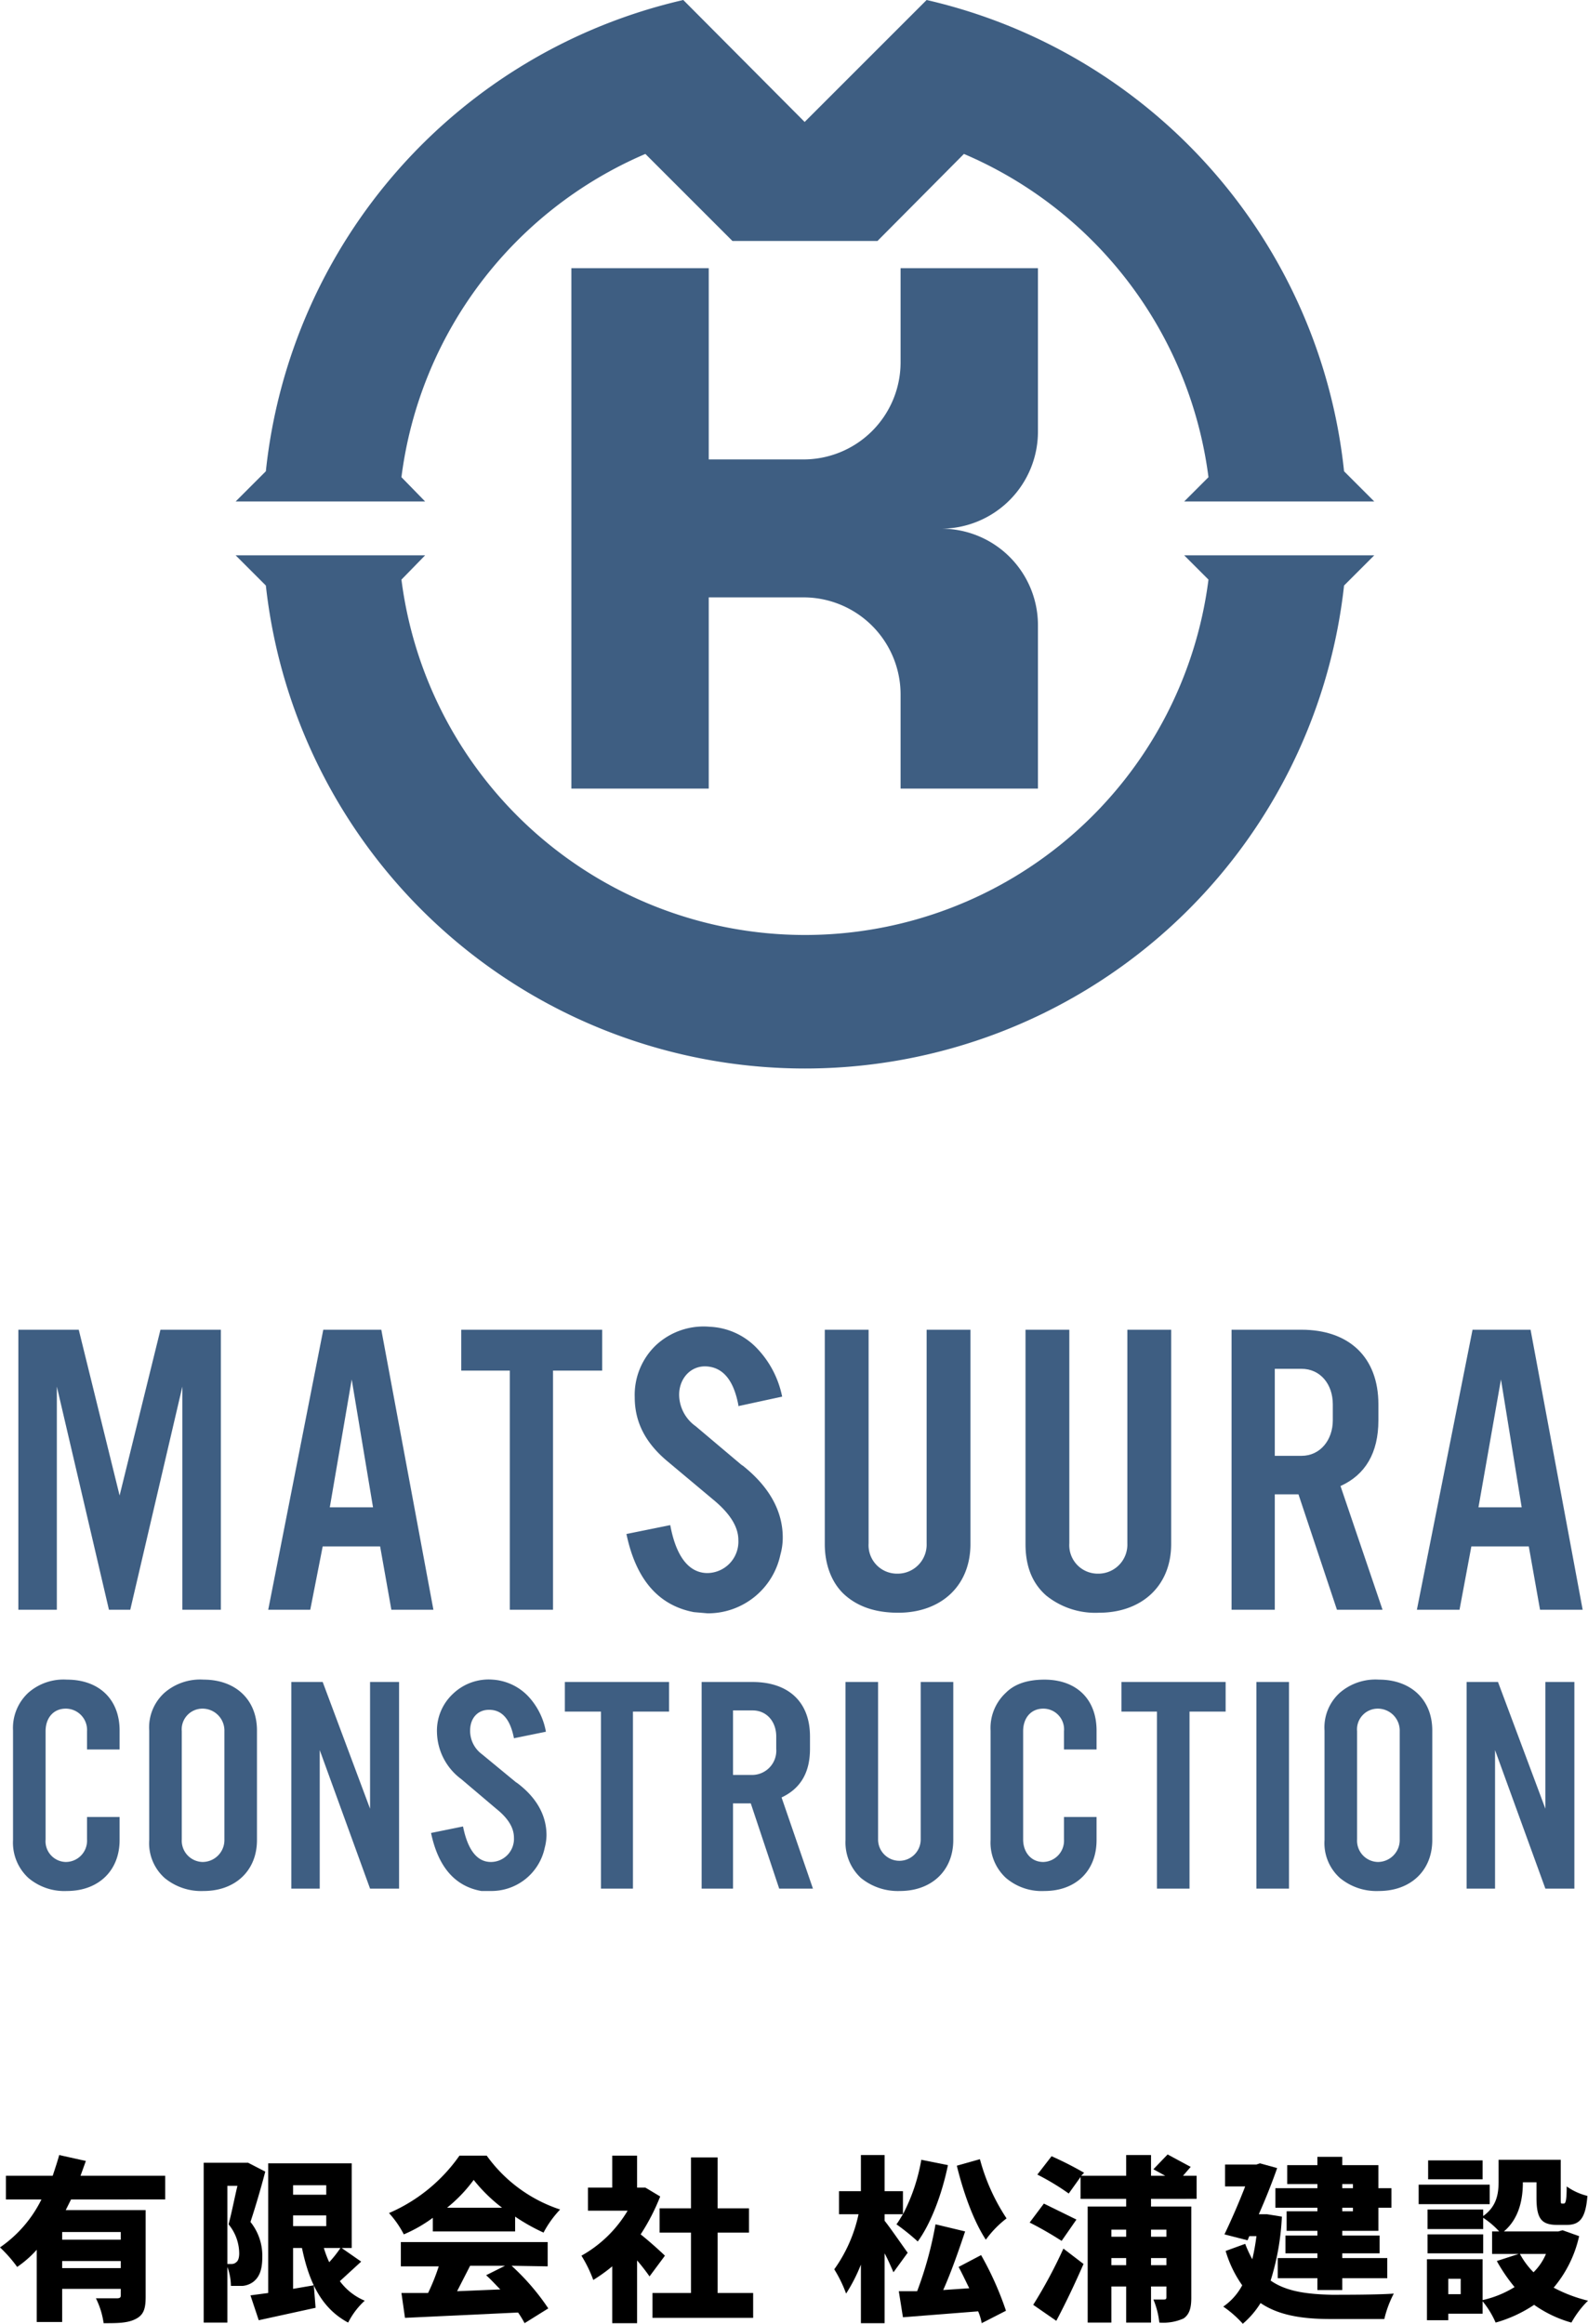
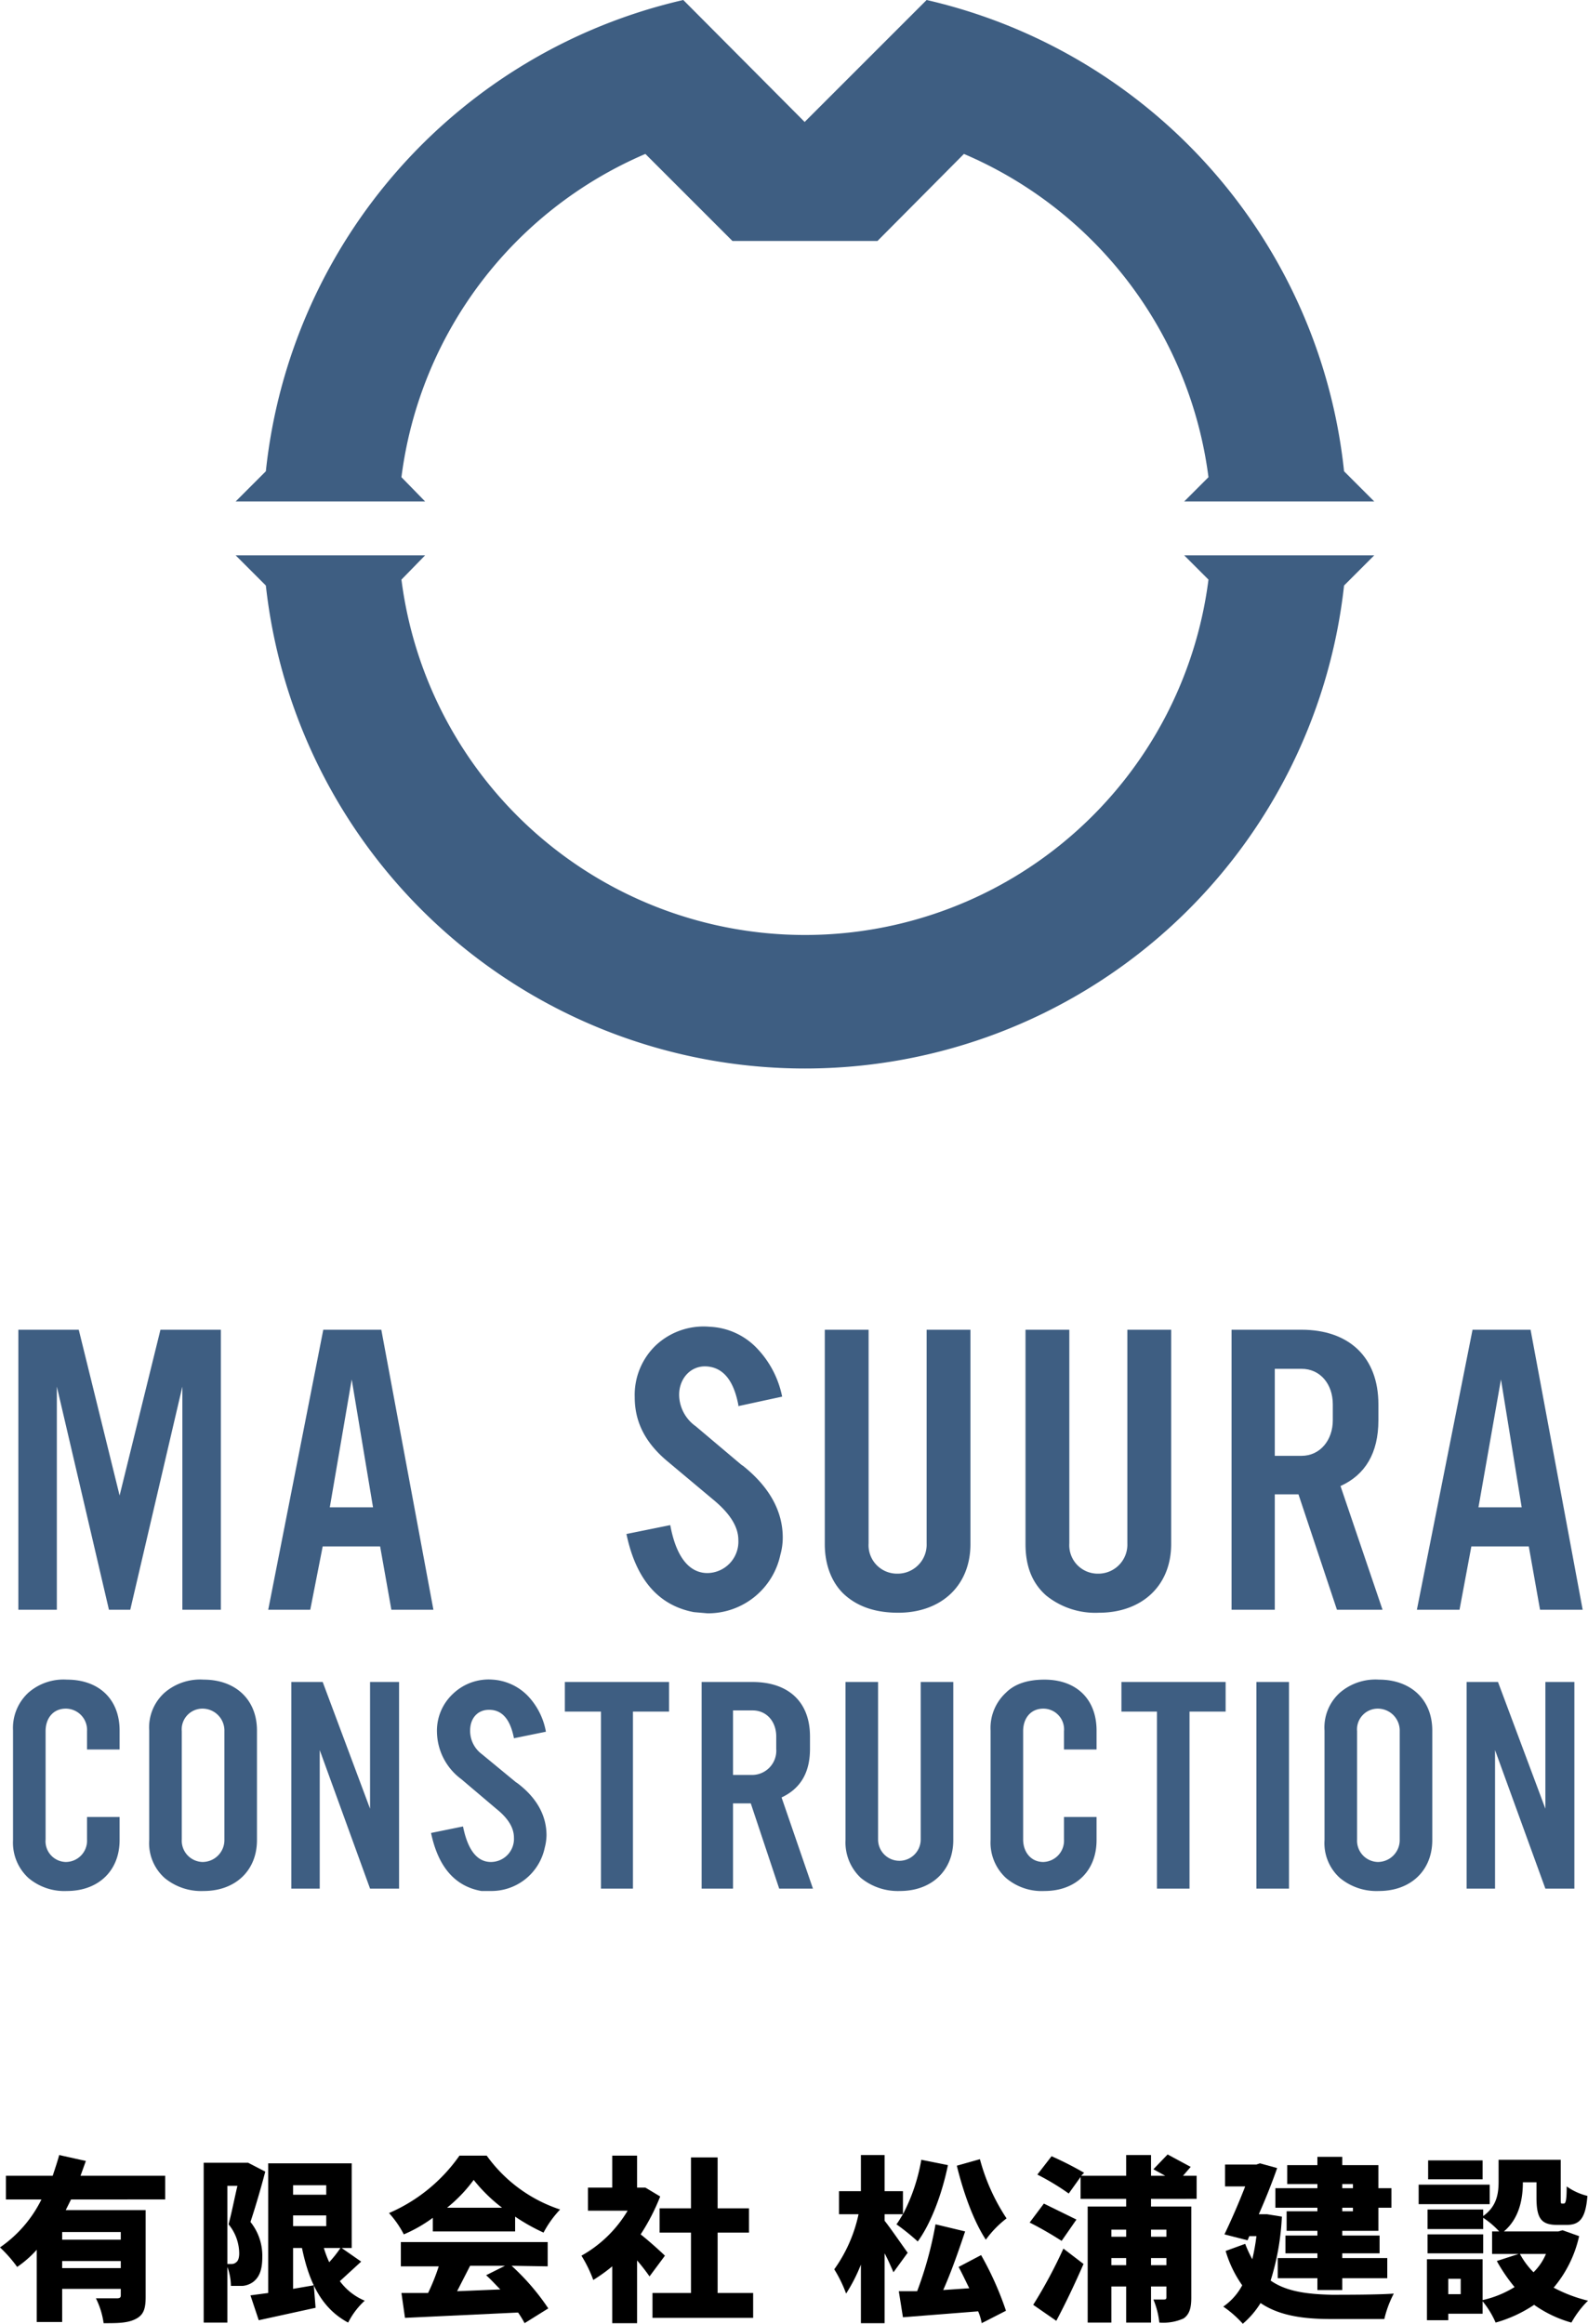
<svg xmlns="http://www.w3.org/2000/svg" viewBox="0 0 268.2 392.5">
  <defs>
    <style>
      .b2bb8555-94a3-4745-9a10-9c135b9bba70, .bf4d5265-8441-45f8-bbc4-0c26b6185c86 {
        fill: #3e5e82;
      }

      .bf4d5265-8441-45f8-bbc4-0c26b6185c86 {
        fill-rule: evenodd;
      }
    </style>
  </defs>
  <g id="b8cbc88c-5bd8-4ba9-80da-f2361b5b1c15" data-name="レイヤー 2">
    <g id="e78721a5-78ef-4aa5-b632-6e7012834425" data-name="レイヤー 1">
      <g>
        <path class="b2bb8555-94a3-4745-9a10-9c135b9bba70" d="M37.3,271.9H30.8V234.2L22,271.9H18.4L9.6,234.2v37.7H3.1V224.6H13.3l6.9,28,6.9-28H37.3Z" />
        <path class="b2bb8555-94a3-4745-9a10-9c135b9bba70" d="M73.2,271.9H66.1l-1.9-10.7H54.5l-2.1,10.7H45.3l9.3-47.3h9.8ZM63,254.6,59.4,233l-3.7,21.6Z" />
-         <path class="b2bb8555-94a3-4745-9a10-9c135b9bba70" d="M101.7,231.5H93.4v40.4H86.1V231.5H77.9v-6.9h23.8Z" />
        <path class="b2bb8555-94a3-4745-9a10-9c135b9bba70" d="M132.2,259.7a10.6,10.6,0,0,1-.4,2.9,12.5,12.5,0,0,1-12.3,9.9l-2.3-.2q-9-1.7-11.4-13.2h0l7.4-1.5h0c1,5.4,3.2,8.1,6.3,8.1a5.3,5.3,0,0,0,5.2-5.6c0-2.2-1.4-4.4-4-6.6l-8-6.7c-3.7-3.1-5.5-6.6-5.5-10.8a11.6,11.6,0,0,1,3.6-8.8,11.8,11.8,0,0,1,9.1-3.1,11.7,11.7,0,0,1,8.1,3.8,16.5,16.5,0,0,1,4.1,8h0l-7.4,1.6v-.2c-.8-4.2-2.6-6.3-5.3-6.5s-4.7,2-4.7,4.8a6.6,6.6,0,0,0,2.8,5.3l7.7,6.5.3.2C130,251.2,132.2,255.3,132.2,259.7Z" />
        <path class="b2bb8555-94a3-4745-9a10-9c135b9bba70" d="M163.9,260.8c0,7.1-5,11.6-12.2,11.6-3.8,0-6.7-1-8.9-2.9s-3.5-5-3.5-8.7V224.6h7.4v36.1a4.8,4.8,0,0,0,4.8,5.1,4.9,4.9,0,0,0,5-5.1V224.6h7.4Z" />
        <path class="b2bb8555-94a3-4745-9a10-9c135b9bba70" d="M197.8,260.8c0,7.1-5,11.6-12.2,11.6a13.2,13.2,0,0,1-8.9-2.9c-2.4-2.1-3.5-5-3.5-8.7V224.6h7.4v36.1a4.8,4.8,0,0,0,4.8,5.1,4.9,4.9,0,0,0,5-5.1V224.6h7.4Z" />
        <path class="b2bb8555-94a3-4745-9a10-9c135b9bba70" d="M233.5,271.9h-7.7l-6.5-19.5h-4v19.5H208V224.6h11.8c8,0,13,4.6,13,12.6v2.7c0,5.5-2.2,9.2-6.4,11.1Zm-8.4-34.7c0-3.4-2.1-6-5.3-6h-4.5v14.7h4.5c3.2,0,5.3-2.7,5.3-6Z" />
        <path class="b2bb8555-94a3-4745-9a10-9c135b9bba70" d="M267.3,271.9h-7.2l-1.9-10.7h-9.7l-2,10.7h-7.2l9.4-47.3h9.8ZM257,254.6,253.5,233l-3.8,21.6Z" />
        <path class="b2bb8555-94a3-4745-9a10-9c135b9bba70" d="M20.2,310.8c0,5.2-3.6,8.6-8.9,8.6a9.4,9.4,0,0,1-6.5-2.2,8.1,8.1,0,0,1-2.6-6.4V292.3a8.1,8.1,0,0,1,2.6-6.4,9,9,0,0,1,6.5-2.2c5.4,0,8.9,3.3,8.9,8.6v3.2H14.7v-3.1a3.6,3.6,0,0,0-3.6-3.8c-2.1,0-3.4,1.6-3.4,3.8v18.3a3.5,3.5,0,0,0,3.4,3.8,3.6,3.6,0,0,0,3.6-3.8v-3.8h5.5Z" />
        <path class="b2bb8555-94a3-4745-9a10-9c135b9bba70" d="M43.4,310.8c0,5.2-3.7,8.6-9,8.6a9.7,9.7,0,0,1-6.6-2.2,7.9,7.9,0,0,1-2.6-6.4V292.3a7.9,7.9,0,0,1,2.6-6.4,9.2,9.2,0,0,1,6.6-2.2c5.3,0,9,3.3,9,8.6Zm-5.5-18.4a3.7,3.7,0,0,0-3.7-3.8,3.5,3.5,0,0,0-3.5,3.8v18.3a3.6,3.6,0,0,0,3.5,3.8,3.7,3.7,0,0,0,3.7-3.8Z" />
        <path class="b2bb8555-94a3-4745-9a10-9c135b9bba70" d="M67.4,319H62.5L54,295.6V319H49.2V284.1h5.3l8,21.4V284.1h4.9Z" />
        <path class="b2bb8555-94a3-4745-9a10-9c135b9bba70" d="M92.3,310a8.8,8.8,0,0,1-.3,2.1,9.2,9.2,0,0,1-9,7.3H81.3c-4.5-.8-7.3-4.1-8.5-9.8h0l5.4-1.1h0c.8,4,2.4,6,4.7,6a3.9,3.9,0,0,0,3.9-4.1c0-1.7-1-3.3-3-4.9l-5.9-5a10.1,10.1,0,0,1-4.1-7.9,8.5,8.5,0,0,1,2.7-6.5,8.7,8.7,0,0,1,6.7-2.4,9.1,9.1,0,0,1,6,2.8,11.8,11.8,0,0,1,3,6h0l-5.4,1.1h0c-.6-3.1-1.9-4.7-4-4.8s-3.4,1.4-3.4,3.5a4.9,4.9,0,0,0,2,4l5.7,4.7.3.2C90.7,303.7,92.3,306.7,92.3,310Z" />
        <path class="b2bb8555-94a3-4745-9a10-9c135b9bba70" d="M113,289.1h-6.1V319h-5.4V289.1H95.4v-5H113Z" />
        <path class="b2bb8555-94a3-4745-9a10-9c135b9bba70" d="M137.3,319h-5.7l-4.8-14.4h-3V319h-5.3V284.1h8.6c6,0,9.7,3.3,9.7,9.2v2.1c0,4-1.6,6.7-4.8,8.2Zm-6.2-25.7c0-2.5-1.6-4.4-4-4.4h-3.3v10.9h3.3a4.1,4.1,0,0,0,4-4.4Z" />
        <path class="b2bb8555-94a3-4745-9a10-9c135b9bba70" d="M161,310.8c0,5.2-3.7,8.6-9,8.6a9.9,9.9,0,0,1-6.6-2.2,8.2,8.2,0,0,1-2.6-6.4V284.1h5.5v26.6a3.6,3.6,0,1,0,7.2,0V284.1H161Z" />
        <path class="b2bb8555-94a3-4745-9a10-9c135b9bba70" d="M185.2,310.8c0,5.2-3.5,8.6-8.8,8.6a9.3,9.3,0,0,1-6.5-2.2,8.1,8.1,0,0,1-2.6-6.4V292.3a8.1,8.1,0,0,1,2.6-6.4c1.5-1.5,3.7-2.2,6.5-2.2,5.4,0,8.8,3.3,8.8,8.6v3.2h-5.5v-3.1a3.5,3.5,0,0,0-3.5-3.8c-2.1,0-3.4,1.6-3.4,3.8v18.3c0,2.1,1.3,3.8,3.4,3.8a3.6,3.6,0,0,0,3.5-3.8v-3.8h5.5Z" />
        <path class="b2bb8555-94a3-4745-9a10-9c135b9bba70" d="M207,289.1h-6.1V319h-5.5V289.1h-6v-5H207Z" />
        <path class="b2bb8555-94a3-4745-9a10-9c135b9bba70" d="M217.7,319h-5.5V284.1h5.5Z" />
        <path class="b2bb8555-94a3-4745-9a10-9c135b9bba70" d="M241.9,310.8c0,5.2-3.7,8.6-9,8.6a9.7,9.7,0,0,1-6.6-2.2,7.9,7.9,0,0,1-2.6-6.4V292.3a7.9,7.9,0,0,1,2.6-6.4,9.2,9.2,0,0,1,6.6-2.2c5.3,0,9,3.3,9,8.6Zm-5.5-18.4a3.7,3.7,0,0,0-3.7-3.8,3.5,3.5,0,0,0-3.5,3.8v18.3a3.6,3.6,0,0,0,3.5,3.8,3.7,3.7,0,0,0,3.7-3.8Z" />
        <path class="b2bb8555-94a3-4745-9a10-9c135b9bba70" d="M265.9,319H261l-8.5-23.4V319h-4.8V284.1H253l8,21.4V284.1h4.9Z" />
      </g>
      <g>
        <path d="M12,371.5l-.9,1.8H24.6v14.6c0,2-.3,3.1-1.7,3.8s-3,.7-5.4.7a13.6,13.6,0,0,0-1.3-4.2h3.5c.5,0,.7-.1.7-.5v-1.1H10.5v5.6H6.2V380a18.1,18.1,0,0,1-3.3,2.9A22.8,22.8,0,0,0,0,379.6a21.2,21.2,0,0,0,7-8.1H1v-4H8.9c.4-1.2.8-2.4,1.1-3.5l4.5,1-.9,2.5H27.9v4Zm8.4,5.5H10.5v1.3h9.9Zm0,6.1v-1.2H10.5v1.2Z" />
        <path d="M44.8,366.8c-.7,2.7-1.7,6.1-2.5,8.5a9.1,9.1,0,0,1,2,5.9c0,2.2-.5,3.4-1.5,4.2a3.6,3.6,0,0,1-1.8.7H39a9.5,9.5,0,0,0-.6-3.2v9.4h-4V365.3h7.5Zm-6.4,15.6h.7a1.1,1.1,0,0,0,.8-.3c.3-.2.5-.7.5-1.5a7.8,7.8,0,0,0-1.8-4.9c.5-1.8,1-4.4,1.5-6.5H38.4ZM61,382l-3.6,3.3a10,10,0,0,0,4.2,3.3,12.9,12.9,0,0,0-2.8,3.7c-4.5-2.4-6.6-6.8-7.8-12.6H49.5v6.9L53,386l.3,3.8-9.6,2.1-1.4-4.2,3-.4V365.4H59.4v14.3H57.7ZM49.5,369.1v1.6h5.6v-1.6Zm0,6.9h5.6v-1.8H49.5Zm5.2,3.7a17,17,0,0,0,.9,2.4,19.9,19.9,0,0,0,1.9-2.4Z" />
        <path d="M73.1,374.6a23.9,23.9,0,0,1-4.9,2.8,16.7,16.7,0,0,0-2.5-3.6,28.1,28.1,0,0,0,11.9-9.7h4.6a24.8,24.8,0,0,0,12.4,9.1,17.5,17.5,0,0,0-2.8,3.9,32.6,32.6,0,0,1-4.8-2.7v2.5H73.1Zm13.3,8.1a39.2,39.2,0,0,1,6.2,7.2l-4,2.5a17.4,17.4,0,0,0-1.1-1.8l-19.1.9-.6-4.2h4.5a35.2,35.2,0,0,0,1.8-4.5H67.7v-4.1H92.5v4.1Zm-1.6-9.8a26.9,26.9,0,0,1-4.8-4.7,24.6,24.6,0,0,1-4.5,4.7Zm-5.4,9.8L77.2,387l7.3-.3c-.8-.8-1.6-1.7-2.4-2.4l3.2-1.6Z" />
        <path d="M109.7,384.5a34,34,0,0,0-2.1-2.7v10.6h-4.2v-9.6a27.9,27.9,0,0,1-3.2,2.3,22.3,22.3,0,0,0-2-4.1,21,21,0,0,0,7.8-7.6H99.3v-3.9h4.1v-5.4h4.2v5.4H109l2.5,1.5a35.1,35.1,0,0,1-3.3,6.4c1.4,1.1,3.5,3,4.1,3.6Zm17.5,2.8v4.2h-17v-4.2h6.5V377.1h-5.3V373h5.3v-8.6h4.5V373h5.3v4.1h-5.3v10.2Z" />
        <path d="M150.9,383.8c-.4-.9-.9-2.1-1.5-3.2v11.8h-4v-9.9a27.8,27.8,0,0,1-2.5,4.9,22.2,22.2,0,0,0-2-4.1A24.8,24.8,0,0,0,145,374h-3.3v-3.9h3.7V364h4v6.1h3.1V374a31.1,31.1,0,0,0,3.1-9.2l4.5.9c-1,4.9-2.9,9.9-5.1,12.9a37.8,37.8,0,0,0-3.6-2.9c.4-.5.7-1.1,1.1-1.7h-3.1v1.1c.9,1.1,3.3,4.6,3.9,5.4Zm14.8-2.9a53.6,53.6,0,0,1,4.2,9.4l-4.1,2.1a8.9,8.9,0,0,0-.6-2l-12.7,1-.7-4.4h3.1a63,63,0,0,0,3.1-11.3l5,1.2c-1.1,3.3-2.4,7-3.7,9.9l4.4-.3c-.6-1.2-1.2-2.5-1.8-3.6Zm-.2-16.2a33.9,33.9,0,0,0,4.5,10,17.1,17.1,0,0,0-3.5,3.6c-2.1-3.2-3.8-8-4.9-12.5Z" />
        <path d="M179.3,378.5a60.7,60.7,0,0,0-5.4-3.1l2.4-3.2,5.5,2.7Zm-4.8,10.8a80.4,80.4,0,0,0,5.1-9.5l3.4,2.6c-1.4,3.2-3,6.6-4.6,9.6Zm19.9-17.9v1.3h6.8v15.4c0,1.7-.3,2.8-1.3,3.5a8.4,8.4,0,0,1-4.1.7,14,14,0,0,0-1-3.9h1.8c.3,0,.4-.1.4-.4v-1.8h-2.6v6.1h-4.2v-6.1h-2.5v6.1h-4V372.7h6.5v-1.3h-7.7v-3.7l-2,2.8a41.1,41.1,0,0,0-5.3-3.2l2.4-3.1a56.4,56.4,0,0,1,5.5,2.8l-.5.5h7.6V364h4.2v3.5h2.4l-2-1.1,2.4-2.5,3.9,2.1-1.3,1.5h2.3v3.9Zm-6.7,5.2v1.2h2.5v-1.2Zm2.5,6v-1.2h-2.5v1.2Zm4.2-6v1.2H197v-1.2Zm2.6,6v-1.2h-2.6v1.2Z" />
        <path d="M216.5,374.4a42.9,42.9,0,0,1-1.9,10.8c2.7,1.9,6.3,2.3,10.3,2.4,2.1,0,8,0,10.5-.2a18.2,18.2,0,0,0-1.6,4.3h-9c-4.8,0-8.8-.6-11.9-2.7a14.9,14.9,0,0,1-3,3.5,18.1,18.1,0,0,0-3.3-2.9,10.2,10.2,0,0,0,3.2-3.6,19.6,19.6,0,0,1-2.8-5.8l3.3-1.2a21.7,21.7,0,0,0,1.2,2.6,34.5,34.5,0,0,0,.7-3.9H211l-.3.7-3.9-1c1.2-2.5,2.5-5.5,3.5-8.1h-3.4v-3.7h5.3l.6-.2,2.9.8c-.8,2.3-1.9,5.1-3.1,7.8H214Zm6-5.5h-5.1v-3.2h5.1v-1.4h4.2v1.4h6.1v3.9H235v3.3h-2.2v3.9h-6.1v.8H233v3h-6.3v.8h7.6v3.4h-7.6v2h-4.2v-2h-6.7v-3.4h6.7v-.8h-5.4v-3h5.4v-.8h-5.2v-3.3h5.2v-.6h-7.1v-3.3h7.1Zm4.2,0v.7h1.8v-.7Zm1.8,4h-1.8v.6h1.8Z" />
        <path d="M251.6,372.3h-12V369h12Zm15.1,5.4a20.3,20.3,0,0,1-4.3,8.7,24.9,24.9,0,0,0,5.8,2.2,16.4,16.4,0,0,0-2.8,3.7,20.4,20.4,0,0,1-6.3-3,22.8,22.8,0,0,1-6.5,3,15.1,15.1,0,0,0-2.2-3.6v2.1h-5.8v1.1H241V381.6h9.4v6.9a17.5,17.5,0,0,0,5.4-2.2,28.3,28.3,0,0,1-3-4.4l3.7-1.2H252v-3.8h1.2a14.3,14.3,0,0,0-2.7-2.3v1.9h-9.4v-3.3h9.4v1.1c2.4-1.7,2.6-4,2.6-5.9v-3.6h10.5v6.4c0,.9,0,1,.2,1h.3c.3,0,.5-.4.5-2.9a10.2,10.2,0,0,0,3.5,1.6c-.3,3.8-1.3,4.9-3.5,4.9H263c-2.7,0-3.5-1.1-3.5-4.6v-2.6h-2.3c0,2.8-.6,6.1-3.2,8.3h9.2l.7-.2Zm-16.2,2.9h-9.4v-3.2h9.4Zm-.1-12.5h-9.2v-3.2h9.2Zm-3.7,16.8h-2.1v2.6h2.1Zm10-4.2a13.1,13.1,0,0,0,2.3,3.1,9.5,9.5,0,0,0,2.1-3.1Z" />
      </g>
      <g>
        <g id="a8c7f544-9a35-4d27-a1d9-84c47e27f10e" data-name="HATCH">
          <path class="bf4d5265-8441-45f8-bbc4-0c26b6185c86" d="M67.8,97.9l4-4.1h-32l5.1,5.1a91.6,91.6,0,0,0,182.1,0l5.1-5.1H200l4.1,4.1a68.7,68.7,0,0,1-136.3,0Z" />
        </g>
        <g id="b7ad3ffd-a0f7-484b-8914-aa7e85bc5778" data-name="HATCH">
-           <path class="bf4d5265-8441-45f8-bbc4-0c26b6185c86" d="M119.7,45.3H96.5v87.9h23.2V100.9h15.9a16.4,16.4,0,0,1,16.5,16.4v15.9h23.2V105.7a16.3,16.3,0,0,0-16.4-16.4,16.4,16.4,0,0,0,16.4-16.5V45.3H152.1V61.2a16.4,16.4,0,0,1-16.5,16.4H119.7V45.3Z" />
-         </g>
+           </g>
        <g id="b8d9a079-1a32-4e30-b095-dcbe226d15a9" data-name="HATCH">
          <path class="bf4d5265-8441-45f8-bbc4-0c26b6185c86" d="M156.5,0A91.5,91.5,0,0,1,227,79.6l5.1,5.1H200l4.1-4.1A68.9,68.9,0,0,0,162.8,26L148.2,40.7H123.7L109,26A68.8,68.8,0,0,0,67.8,80.6l4,4.1h-32l5.1-5.1A91.5,91.5,0,0,1,115.4,0l20.5,20.6L156.5,0Z" />
        </g>
      </g>
    </g>
  </g>
</svg>